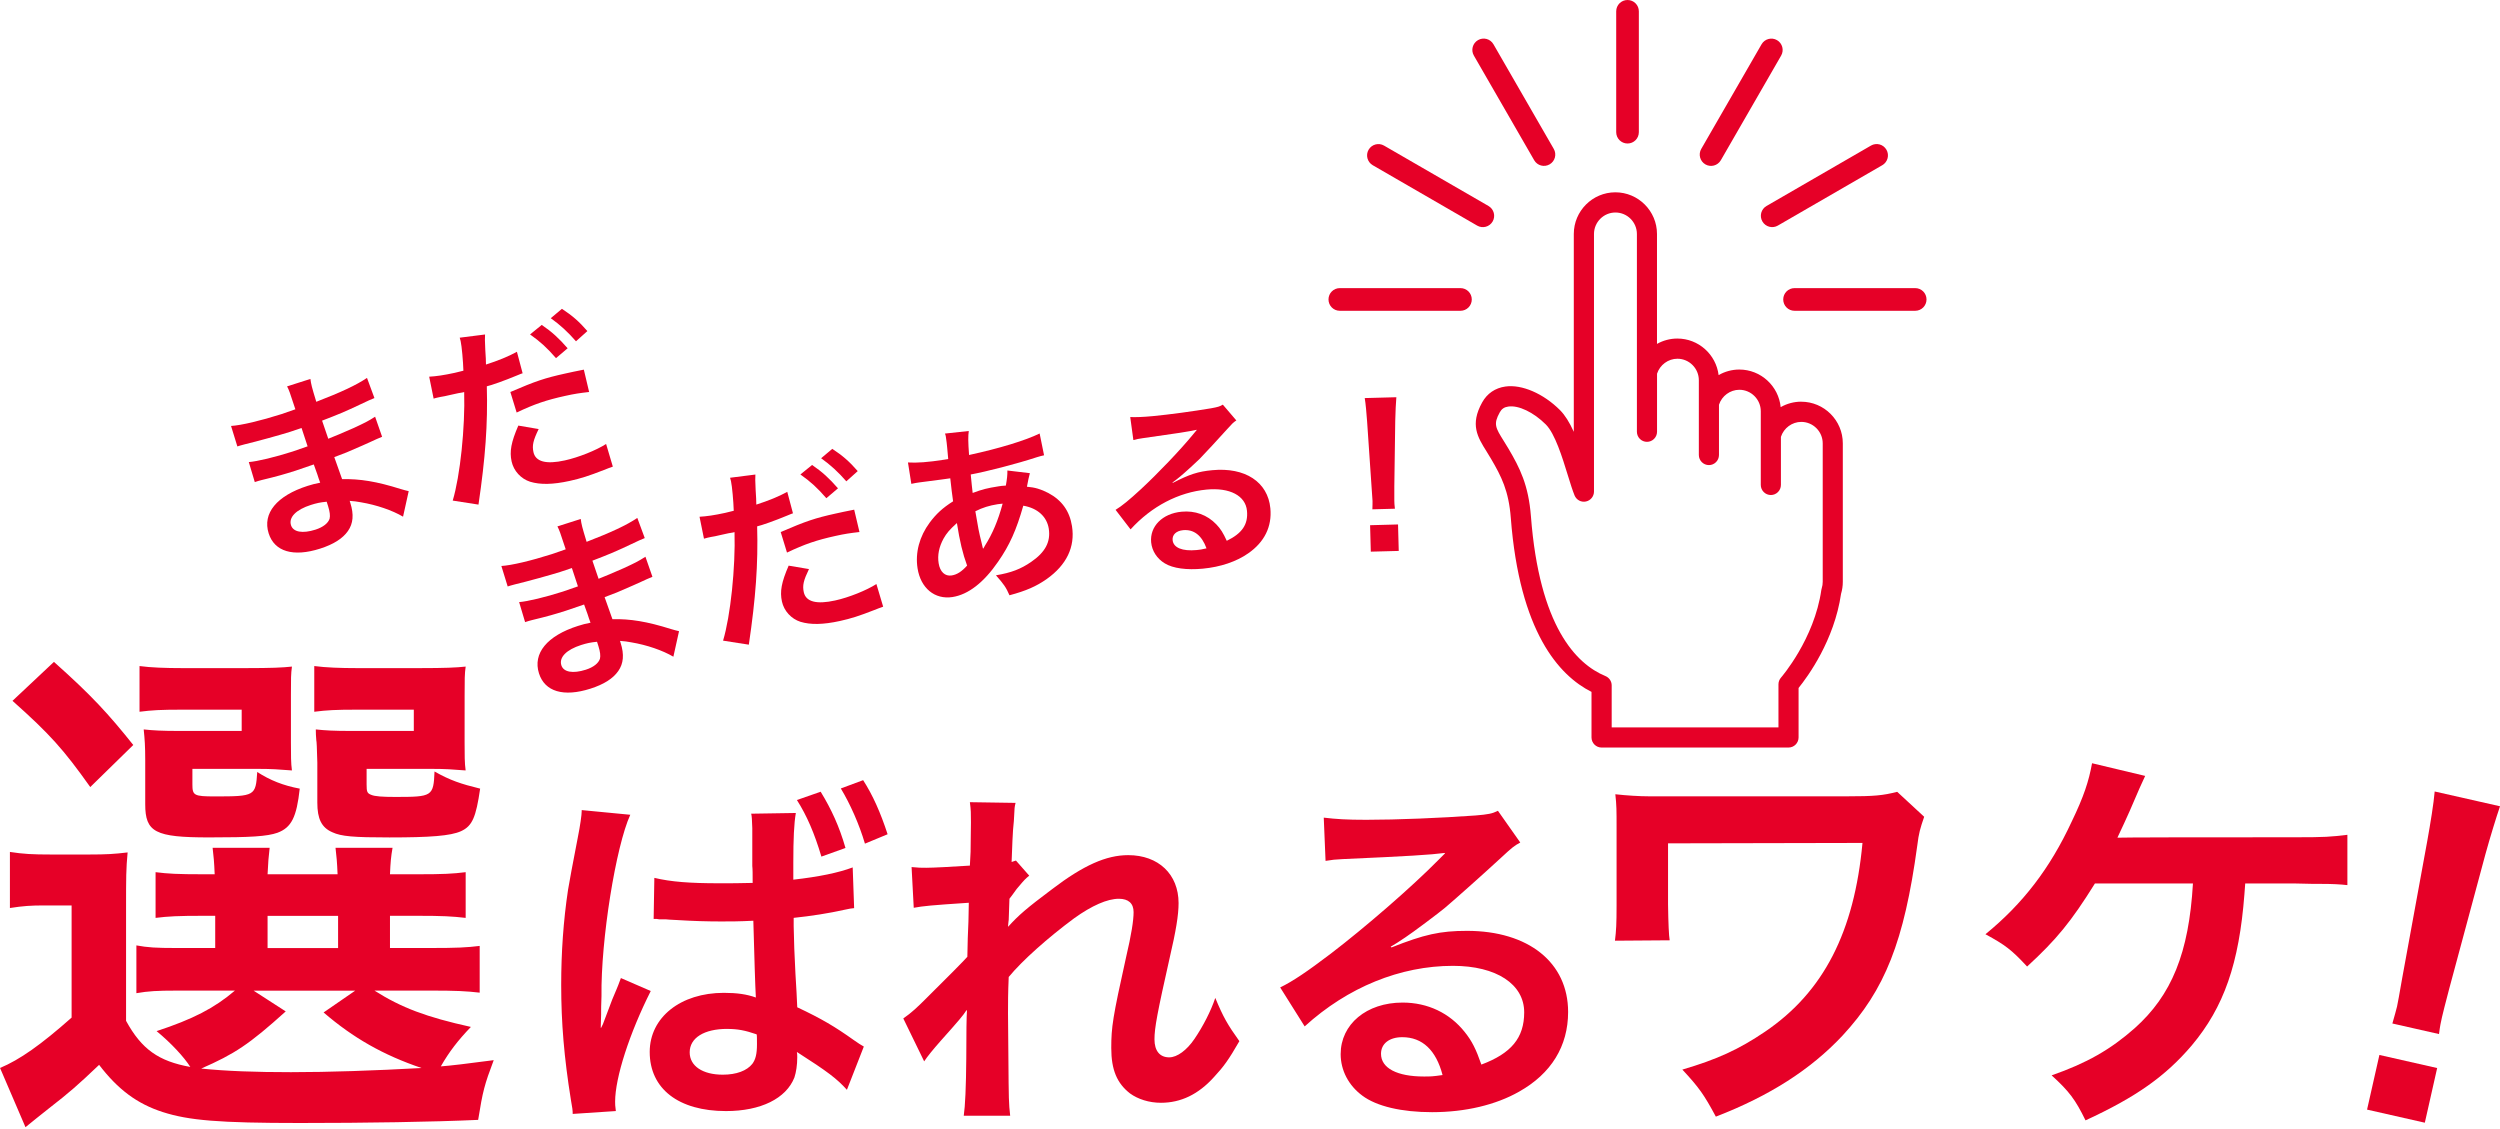
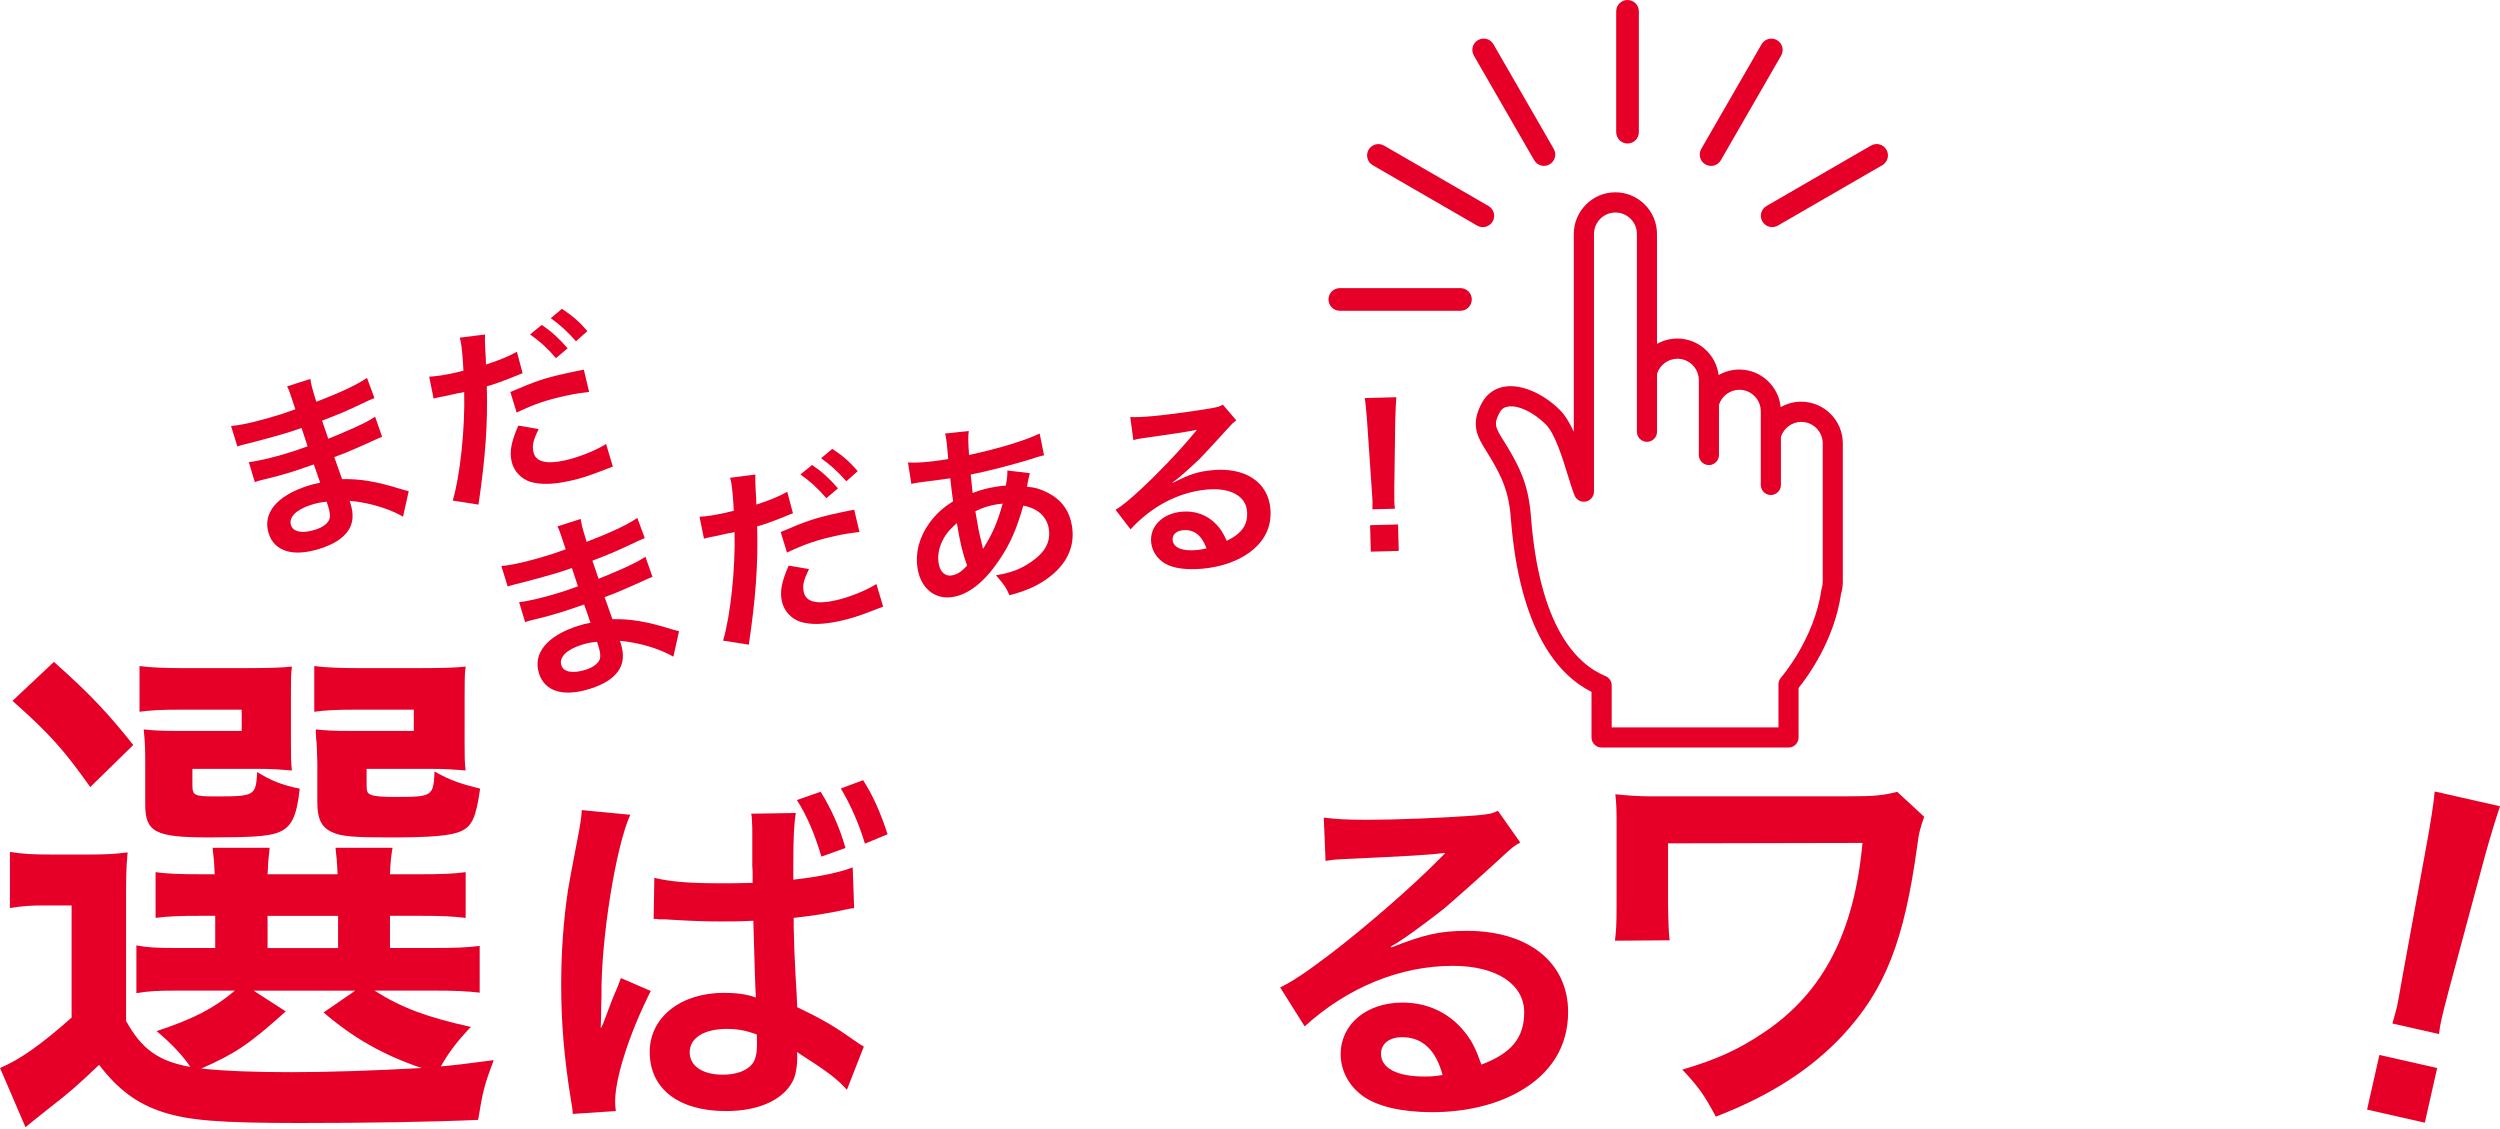
<svg xmlns="http://www.w3.org/2000/svg" width="330" height="149" viewBox="0 0 330 149" fill="none">
  <g clip-path="url(#clip0_4152_12)">
    <path d="M16.634 134.739C18.689 138.509 20.947 140.085 25.121 140.837C24.3 139.536 22.588 137.687 20.671 136.107C25.461 134.53 28.267 133.091 31.008 130.76H23.274C20.741 130.76 19.578 130.827 18.003 131.1V124.793C19.507 125.069 20.604 125.137 23.274 125.137H28.408V120.885H26.901C23.48 120.885 22.248 120.953 20.536 121.161V115.127C22.181 115.333 23.345 115.404 26.901 115.404H28.337C28.27 113.756 28.202 113.069 28.065 111.906H35.593C35.458 113.001 35.391 113.894 35.32 115.404H44.561C44.493 113.756 44.423 113.069 44.288 111.906H51.817C51.611 113.069 51.544 113.827 51.477 115.404H55.103C58.595 115.404 59.759 115.336 61.468 115.127V121.161C59.688 120.956 58.457 120.885 55.033 120.885H51.477V125.137H56.748C60.374 125.137 61.609 125.069 63.318 124.861V131.03C61.538 130.827 60.24 130.757 56.748 130.757H49.425C52.984 133.017 56.27 134.254 62.157 135.554C60.445 137.336 59.284 138.843 58.188 140.763C59.419 140.673 61.746 140.399 65.171 139.941C63.936 143.229 63.734 143.987 63.116 147.824C57.091 148.097 48.331 148.236 39.569 148.236C28.892 148.236 24.922 147.895 21.498 146.797C18.074 145.699 15.547 143.781 13.082 140.561C10.273 143.232 9.18 144.193 6.441 146.318C5.072 147.417 4.524 147.828 3.363 148.788L0.006 140.972C2.61 139.873 5.348 137.956 9.452 134.324V119.517H5.893C4.046 119.517 3.088 119.585 1.308 119.858V112.456C3.088 112.729 4.252 112.796 6.784 112.796H11.709C14.108 112.796 15.066 112.729 16.846 112.52C16.641 114.716 16.641 115.744 16.641 119.925V134.732L16.634 134.739ZM7.121 87.369C12.12 91.826 14.306 94.225 17.593 98.339L11.915 103.891C8.356 98.885 6.576 96.897 1.648 92.51L7.121 87.369ZM38.402 97.995C38.402 99.71 38.402 100.738 38.536 101.698C36.827 101.56 35.798 101.492 34.157 101.492H25.397V103.551C25.397 104.989 25.602 105.127 28.34 105.127C33.679 105.127 33.749 105.06 33.955 101.903C35.663 103.002 37.376 103.689 39.566 104.1C39.155 107.87 38.469 109.241 36.622 109.925C35.253 110.404 33.13 110.538 27.59 110.538C20.469 110.538 19.17 109.854 19.17 106.152V100.327C19.17 98.477 19.103 97.584 18.968 96.284C20.2 96.418 21.363 96.486 23.759 96.486H31.902V93.676H23.96C21.222 93.676 20.058 93.743 18.417 93.952V87.918C19.853 88.121 21.905 88.191 24.028 88.191H32.515C35.798 88.191 37.305 88.124 38.536 87.989C38.402 89.016 38.402 89.498 38.402 91.759V97.995ZM37.715 133.505C32.855 137.892 30.941 139.128 26.561 141.049C29.844 141.389 33.746 141.527 38.402 141.527C43.397 141.527 49.422 141.322 55.648 140.978C50.586 139.266 46.616 137.003 42.714 133.644L46.889 130.766H33.474L37.715 133.505ZM35.32 125.143H44.628V120.892H35.32V125.143ZM61.327 97.995C61.327 99.643 61.327 100.738 61.464 101.698C59.755 101.56 58.726 101.492 57.085 101.492H48.392V103.551C48.392 104.511 48.46 104.713 49.008 104.922C49.486 105.127 50.515 105.195 52.153 105.195C57.081 105.195 57.219 105.127 57.357 101.836C59.409 103.002 60.846 103.483 63.379 104.1C62.83 107.87 62.352 109.036 60.846 109.72C59.477 110.336 56.809 110.542 51.403 110.542C46.68 110.542 45.039 110.407 43.871 109.858C42.435 109.241 41.887 108.075 41.887 105.95V100.67C41.842 98.797 41.797 97.814 41.752 97.722C41.707 97.219 41.685 96.74 41.685 96.284C42.916 96.418 44.08 96.486 46.408 96.486H54.622V93.676H47.026C44.288 93.676 43.124 93.743 41.483 93.952V87.918C42.99 88.121 44.974 88.191 47.097 88.191H55.446C58.729 88.191 60.236 88.124 61.468 87.989C61.33 88.949 61.33 89.701 61.33 91.759L61.327 97.995Z" fill="#E60027" />
    <path d="M75.598 147.041C75.598 146.569 75.55 146.235 75.36 145.188C74.46 139.572 74.078 135.005 74.078 130.008C74.078 125.725 74.367 121.537 74.982 117.449C75.14 116.464 75.567 114.18 76.261 110.596C76.595 108.93 76.784 107.552 76.784 107.074V106.932L83.197 107.549C81.299 111.688 79.301 124.058 79.397 131.479C79.349 132.671 79.349 133.335 79.349 133.335V133.907C79.349 134.43 79.298 134.954 79.298 135.667H79.349L79.583 135.195L80.106 133.814C80.821 131.91 80.866 131.765 81.388 130.577C81.481 130.339 81.674 129.912 81.959 129.103L85.9 130.814C83.097 136.38 81.196 142.234 81.196 145.423C81.196 145.757 81.196 145.943 81.292 146.659L75.591 147.038L75.598 147.041ZM86.38 115.879C88.567 116.402 91.036 116.592 94.932 116.592C96.499 116.592 97.593 116.592 99.35 116.544C99.35 115.449 99.35 114.691 99.302 114.309V109.312C99.254 108.172 99.254 107.79 99.157 107.408L105.051 107.314C104.813 108.695 104.717 110.693 104.717 113.881V116.117C108.093 115.734 110.658 115.211 112.556 114.498L112.746 119.874C112.319 119.922 112.223 119.922 111.367 120.111C109.469 120.542 107.045 120.921 104.765 121.158V122.253C104.813 124.488 104.858 125.869 104.999 128.534L105.144 131.007L105.237 132.96C108.468 134.482 110.226 135.529 112.694 137.288C113.31 137.719 113.595 137.905 114.025 138.146L111.793 143.855C110.463 142.381 109.276 141.476 105.188 138.859C105.237 139.193 105.237 139.238 105.237 139.572C105.237 140.574 105.095 141.521 104.858 142.237C103.765 144.995 100.44 146.662 95.832 146.662C89.561 146.662 85.762 143.711 85.762 138.859C85.762 134.289 89.846 131.055 95.547 131.055C97.307 131.055 98.587 131.245 99.773 131.672C99.68 130.053 99.584 126.675 99.44 121.537C97.538 121.633 96.445 121.633 95.214 121.633C93.409 121.633 91.51 121.582 89.272 121.441C88.561 121.393 88.086 121.393 87.849 121.348H86.993C86.755 121.296 86.615 121.296 86.566 121.296H86.281L86.374 115.876L86.38 115.879ZM95.98 135.814C92.941 135.814 91.039 137.003 91.039 138.907C91.039 140.715 92.748 141.858 95.409 141.858C97.211 141.858 98.59 141.335 99.305 140.432C99.731 139.857 99.921 139.148 99.921 137.815C99.921 137.292 99.921 136.531 99.872 136.531C98.35 136.01 97.4 135.818 95.977 135.818L95.98 135.814ZM108.327 104.508C109.754 106.839 110.799 109.122 111.604 111.932L108.424 113.072C107.519 110.028 106.522 107.693 105.192 105.603L108.327 104.508ZM114.172 111.361C113.413 108.788 112.223 106.126 110.989 104.077L113.935 102.982C115.214 104.98 116.215 107.218 117.164 110.121L114.172 111.361Z" fill="#E60027" />
-     <path d="M133.102 122.301C134.481 120.779 135.478 119.921 138.899 117.352C143.032 114.212 146.027 112.879 148.922 112.879C152.914 112.879 155.572 115.4 155.572 119.209C155.572 120.779 155.238 122.824 154.386 126.488C152.77 133.672 152.391 135.669 152.391 137.195C152.391 138.72 153.103 139.571 154.338 139.571C155.383 139.571 156.665 138.621 157.662 137.147C158.801 135.48 159.849 133.434 160.417 131.723C161.462 134.244 162.033 135.246 163.597 137.432C162.174 139.908 161.51 140.811 160.272 142.143C158.185 144.475 155.854 145.567 153.244 145.567C151.676 145.567 150.205 145.091 149.159 144.33C147.45 142.998 146.687 141.235 146.687 138.335C146.687 135.576 146.88 134.289 148.634 126.392C149.349 123.348 149.634 121.492 149.634 120.397C149.634 119.257 148.967 118.637 147.688 118.637C146.165 118.637 144.126 119.539 141.798 121.206C138.329 123.775 134.956 126.771 133.15 128.961C133.057 131.103 133.057 132.436 133.057 133.765C133.057 134.02 133.073 135.908 133.106 139.43C133.154 145.377 133.154 145.518 133.343 147.278H127.216C127.406 145.979 127.517 143.458 127.549 139.716C127.549 136.322 127.58 134.198 127.642 133.341L127.549 133.389C127.119 134.057 126.6 134.674 124.176 137.388C123.131 138.576 122.467 139.385 121.989 140.098L119.235 134.436C120.329 133.675 121.088 132.962 122.323 131.723C125.3 128.773 127.089 126.965 127.69 126.299C127.741 124.016 127.741 123.492 127.834 121.639C127.834 120.544 127.882 120.448 127.882 119.164C122.849 119.498 121.896 119.591 120.614 119.828L120.329 114.453C121.185 114.546 121.608 114.546 122.275 114.546C123.176 114.546 125.792 114.404 128.024 114.26C128.056 113.783 128.087 113.18 128.117 112.452C128.117 111.123 128.165 109.645 128.165 108.55C128.165 107.314 128.165 106.983 128.024 105.888L134.055 105.981C133.914 106.553 133.914 106.646 133.865 107.741C133.865 107.979 133.817 108.602 133.721 109.549C133.673 110.5 133.628 110.882 133.532 113.781C133.58 113.781 133.766 113.688 134.103 113.592L135.86 115.589C135.385 115.968 135.196 116.161 134.481 117.015C134.323 117.174 134.102 117.459 133.817 117.873C133.625 118.158 133.532 118.252 133.247 118.634L133.15 121.44C133.15 121.44 133.102 121.726 133.057 122.298H133.106L133.102 122.301Z" fill="#E60027" />
    <path d="M183.669 125.063C187.994 123.351 190.081 122.873 193.643 122.873C201.768 122.873 206.991 127.061 206.991 133.579C206.991 138.098 204.759 141.714 200.53 144.093C197.443 145.853 193.403 146.807 189.033 146.807C185.044 146.807 181.719 146.046 179.818 144.617C178.016 143.284 176.967 141.286 176.967 139.145C176.967 135.198 180.385 132.34 185.137 132.34C188.462 132.34 191.36 133.721 193.355 136.242C194.307 137.433 194.826 138.477 195.541 140.525C199.482 139.051 201.194 137.003 201.194 133.628C201.194 129.919 197.536 127.491 191.787 127.491C184.852 127.491 177.917 130.297 172.216 135.484L168.984 130.342C170.648 129.533 172.546 128.252 175.682 125.869C180.1 122.491 186.278 117.16 189.889 113.496L190.745 112.639L190.694 112.591C188.892 112.828 185.849 113.021 177.253 113.4C176.208 113.448 175.874 113.493 174.973 113.637L174.736 107.928C176.352 108.12 177.731 108.214 180.34 108.214C184.38 108.214 190.174 107.976 194.782 107.642C196.446 107.501 196.968 107.404 197.728 107.025L200.675 111.213C199.867 111.643 199.533 111.929 198.203 113.162C195.827 115.352 192.361 118.445 190.745 119.822C189.889 120.538 186.468 123.104 185.519 123.724C184.726 124.263 184.077 124.677 183.572 124.964L183.665 125.057L183.669 125.063ZM185.095 136.909C183.386 136.909 182.293 137.767 182.293 139.1C182.293 141.004 184.432 142.099 187.949 142.099C188.85 142.099 189.087 142.099 190.418 141.906C189.562 138.624 187.757 136.909 185.095 136.909Z" fill="#E60027" />
    <path d="M253.992 107.815C253.453 109.382 253.29 109.922 253.075 111.65C251.35 124.286 248.817 130.657 243.206 136.707C239.003 141.187 233.61 144.645 226.492 147.397C224.927 144.482 224.279 143.563 222.07 141.187C226.652 139.835 229.509 138.541 233.013 136.164C240.724 130.927 244.767 122.989 245.848 111.267L220.182 111.322V119.366C220.218 121.922 220.29 123.507 220.397 124.119L213.173 124.173C213.336 122.879 213.388 121.961 213.388 119.53V109.215C213.388 106.948 213.388 106.3 213.224 104.842C214.68 105.005 216.405 105.115 217.7 105.115H243.796C247.409 105.115 248.541 105.005 250.43 104.521L253.992 107.815Z" fill="#E60027" />
-     <path d="M296.369 116.617C296.333 116.979 296.298 117.448 296.264 118.024C295.561 127.202 293.567 132.927 289.306 138.004C285.856 142.057 281.976 144.809 275.288 147.889C273.941 145.133 273.133 144.057 270.815 141.948C275.452 140.329 278.581 138.547 281.762 135.737C286.667 131.363 288.934 125.801 289.469 116.62H276.529C273.4 121.643 271.46 124.022 267.577 127.584C265.528 125.368 264.666 124.722 262.078 123.319C267.041 119.266 270.597 114.623 273.457 108.467C275.073 105.121 275.721 103.12 276.151 100.747L283.163 102.42C282.874 102.996 282.191 104.544 281.114 107.064C280.681 108.037 280.142 109.222 279.498 110.574C280.541 110.537 288.395 110.519 303.061 110.519C306.944 110.519 307.591 110.464 309.855 110.195V116.836C308.921 116.728 307.824 116.675 306.565 116.675C305.863 116.675 304.68 116.675 303.006 116.62H296.373L296.369 116.617Z" fill="#E60027" />
    <path d="M315.793 135.101C316.094 134.006 316.264 133.493 316.409 132.86C316.496 132.473 316.725 131.214 317.095 129.084L320.4 111.007C320.82 108.666 321.256 105.998 321.378 104.476L330.003 106.428C329.525 107.815 328.698 110.506 328.079 112.745L323.302 130.49C322.772 132.511 322.452 133.768 322.343 134.26C322.199 134.893 322.081 135.419 321.949 136.495L315.793 135.101ZM312.452 146.469L314.081 139.254L321.705 140.981L320.077 148.197L312.452 146.469Z" fill="#E60027" />
    <path d="M53.208 68.204C51.762 67.353 49.694 66.65 47.661 66.306C47.036 66.184 46.818 66.175 46.158 66.114C46.199 66.236 46.225 66.332 46.241 66.38C46.728 67.915 46.626 69.097 45.927 70.096C45.228 71.094 44.025 71.852 42.252 72.421C38.713 73.551 36.231 72.816 35.465 70.407C34.621 67.761 36.532 65.436 40.608 64.135C41.191 63.949 41.608 63.843 42.265 63.715C42.203 63.52 42.134 63.328 42.057 63.14C42.015 63.018 41.964 62.848 41.884 62.604C41.796 62.381 41.641 61.949 41.419 61.306C40.261 61.705 39.514 61.968 39.008 62.132C37.526 62.6 36.622 62.867 34.557 63.361C34.233 63.439 33.993 63.516 33.631 63.634L32.842 60.995C33.964 60.905 36.324 60.34 38.629 59.601C39.113 59.447 39.931 59.158 40.604 58.917C40.534 58.699 40.271 57.873 39.806 56.496C39.04 56.766 38.652 56.891 38.283 57.006C37.097 57.385 33.926 58.265 32.262 58.66C31.986 58.724 31.794 58.782 31.72 58.808C31.623 58.84 31.502 58.875 31.332 58.93L30.498 56.226C31.835 56.146 34.397 55.542 37.186 54.653C37.574 54.531 38.392 54.242 38.988 54.026C38.193 51.602 38.184 51.576 37.895 51.001L40.976 50.019C41.063 50.715 41.14 51.037 41.749 53.037C44.987 51.788 47.014 50.847 48.444 49.884L49.425 52.543C49.074 52.673 48.459 52.951 47.578 53.374C45.532 54.347 44.612 54.723 42.515 55.526C42.73 56.127 42.826 56.416 43.33 57.915C44.123 57.607 45.237 57.136 46.674 56.502C48.142 55.818 48.514 55.645 49.515 55.006L50.438 57.655C50.031 57.812 49.447 58.079 48.912 58.329C48.566 58.493 47.511 58.962 45.747 59.717C45.414 59.848 45.058 59.99 44.125 60.34C44.674 61.896 45.018 62.865 45.157 63.246C47.495 63.198 49.688 63.541 52.897 64.553C53.394 64.688 53.545 64.749 53.949 64.832L53.202 68.204H53.208ZM41.037 66.65C39.072 67.276 38.081 68.291 38.414 69.334C38.703 70.234 39.925 70.462 41.646 69.912C42.663 69.585 43.323 69.052 43.509 68.461C43.602 68.082 43.538 67.543 43.307 66.81C43.275 66.714 43.121 66.226 43.121 66.226C42.265 66.309 41.765 66.419 41.04 66.65H41.037Z" fill="#E60027" />
    <path d="M56.652 49.723C57.582 49.672 58.588 49.527 60.034 49.212C60.333 49.145 60.605 49.084 61.169 48.933C61.131 47.687 60.958 45.719 60.804 45.019C60.782 44.922 60.749 44.771 60.682 44.575L64.026 44.152C63.997 44.733 64.001 44.861 64.058 46.181C64.074 46.493 64.103 46.849 64.126 47.315C64.126 47.446 64.126 47.655 64.148 48.121C65.729 47.613 67.143 47.042 68.233 46.435L68.986 49.273C68.868 49.325 68.791 49.341 68.768 49.344L68.217 49.569C66.62 50.237 64.853 50.86 64.26 50.992C64.398 56.001 64.068 60.429 63.16 66.608L59.759 66.078C60.74 62.835 61.407 56.396 61.272 51.753C61.147 51.782 61.051 51.804 61.025 51.81L60.471 51.904L59.278 52.167C59.252 52.173 59.031 52.225 58.707 52.295C58.354 52.347 57.905 52.446 57.707 52.491C57.582 52.52 57.457 52.546 57.239 52.62L56.652 49.723ZM77.765 51.743C76.543 51.881 75.835 51.984 74.594 52.26C72.135 52.803 70.532 53.339 68.198 54.456L67.367 51.743C70.724 50.298 71.914 49.903 74.597 49.309C75.341 49.145 75.915 49.017 77.066 48.792L77.765 51.743ZM71.103 56.634C70.384 58.121 70.221 58.785 70.416 59.681C70.695 60.95 72.084 61.322 74.565 60.773C76.38 60.372 78.679 59.45 80.006 58.605L80.894 61.595C80.458 61.743 80.34 61.794 79.718 62.038C77.727 62.819 76.653 63.159 75.187 63.483C72.978 63.968 71.314 63.997 69.974 63.589C68.768 63.204 67.806 62.164 67.534 60.918C67.242 59.598 67.467 58.374 68.419 56.178L71.099 56.634H71.103ZM71.513 42.889C72.866 43.818 73.741 44.617 74.928 45.972L73.392 47.276C72.237 45.94 71.32 45.099 69.968 44.145L71.513 42.886V42.889ZM76.031 45.051C74.985 43.846 73.908 42.857 72.702 42.003L74.174 40.764C75.546 41.66 76.451 42.453 77.534 43.702L76.031 45.051Z" fill="#E60027" />
    <path d="M88.891 86.689C87.445 85.838 85.377 85.134 83.344 84.791C82.719 84.669 82.501 84.656 81.84 84.598C81.882 84.72 81.908 84.816 81.924 84.868C82.411 86.399 82.308 87.581 81.609 88.58C80.91 89.579 79.708 90.337 77.935 90.905C74.395 92.035 71.914 91.3 71.147 88.891C70.304 86.245 72.215 83.92 76.29 82.623C76.874 82.433 77.291 82.328 77.948 82.199C77.886 82.004 77.816 81.813 77.74 81.624C77.698 81.502 77.647 81.332 77.566 81.088C77.479 80.865 77.324 80.434 77.101 79.794C75.944 80.189 75.197 80.452 74.69 80.616C73.209 81.085 72.305 81.351 70.243 81.846C69.916 81.923 69.676 82.003 69.313 82.119L68.525 79.479C69.647 79.389 72.007 78.824 74.312 78.085C74.796 77.931 75.614 77.642 76.287 77.401C76.216 77.183 75.954 76.358 75.489 74.98C74.722 75.25 74.334 75.375 73.966 75.491C72.779 75.87 69.608 76.75 67.944 77.145C67.669 77.209 67.476 77.267 67.402 77.292C67.306 77.324 67.184 77.36 67.014 77.414L66.181 74.71C67.518 74.63 70.08 74.026 72.869 73.137C73.257 73.015 74.075 72.726 74.674 72.511C73.876 70.086 73.866 70.061 73.578 69.486L76.659 68.503C76.746 69.2 76.823 69.521 77.432 71.522C80.67 70.272 82.696 69.332 84.126 68.368L85.108 71.027C84.757 71.158 84.141 71.435 83.261 71.859C81.215 72.832 80.295 73.207 78.198 74.01C78.413 74.611 78.509 74.9 79.012 76.4C79.805 76.091 80.92 75.62 82.356 74.987C83.825 74.303 84.197 74.129 85.197 73.49L86.121 76.139C85.713 76.297 85.13 76.563 84.594 76.814C84.248 76.978 83.193 77.446 81.43 78.201C81.097 78.333 80.741 78.474 79.808 78.824C80.357 80.38 80.701 81.349 80.84 81.73C83.177 81.682 85.37 82.026 88.58 83.037C89.077 83.172 89.228 83.233 89.632 83.317L88.885 86.689H88.891ZM76.72 85.137C74.758 85.764 73.767 86.778 74.1 87.822C74.389 88.721 75.611 88.949 77.332 88.4C78.349 88.073 79.009 87.539 79.195 86.949C79.288 86.57 79.224 86.03 78.993 85.298C78.961 85.202 78.807 84.713 78.807 84.713C77.951 84.797 77.451 84.906 76.723 85.137H76.72Z" fill="#E60027" />
    <path d="M92.338 68.211C93.267 68.159 94.274 68.015 95.72 67.7C96.019 67.633 96.291 67.572 96.855 67.421C96.814 66.175 96.644 64.206 96.49 63.509C96.467 63.41 96.435 63.259 96.368 63.063L99.712 62.639C99.683 63.22 99.686 63.349 99.744 64.669C99.76 64.977 99.789 65.337 99.811 65.802C99.811 65.934 99.811 66.143 99.834 66.608C101.415 66.101 102.829 65.529 103.919 64.922L104.672 67.758C104.554 67.812 104.477 67.825 104.454 67.832L103.906 68.057C102.306 68.725 100.539 69.347 99.943 69.479C100.084 74.489 99.754 78.917 98.846 85.096L95.445 84.566C96.426 81.322 97.093 74.884 96.958 70.24C96.833 70.269 96.737 70.292 96.711 70.298L96.156 70.391L94.964 70.654C94.938 70.661 94.717 70.712 94.393 70.783C94.04 70.834 93.591 70.934 93.392 70.979C93.271 71.004 93.146 71.033 92.924 71.107L92.338 68.211ZM113.451 70.227C112.229 70.365 111.521 70.468 110.28 70.744C107.821 71.287 106.218 71.823 103.883 72.941L103.053 70.227C106.41 68.782 107.6 68.387 110.283 67.793C111.027 67.629 111.601 67.501 112.752 67.276L113.451 70.227ZM106.785 75.118C106.067 76.608 105.903 77.273 106.099 78.169C106.378 79.437 107.766 79.81 110.248 79.261C112.063 78.862 114.362 77.934 115.686 77.093L116.577 80.083C116.141 80.231 116.022 80.282 115.4 80.526C113.409 81.306 112.335 81.647 110.87 81.971C108.661 82.456 106.997 82.485 105.657 82.077C104.451 81.692 103.489 80.651 103.217 79.405C102.925 78.085 103.149 76.862 104.102 74.665L106.785 75.118ZM107.199 61.377C108.552 62.305 109.427 63.105 110.613 64.46L109.078 65.764C107.923 64.428 107.006 63.583 105.653 62.63L107.199 61.374V61.377ZM111.716 63.535C110.671 62.331 109.594 61.342 108.388 60.488L109.86 59.248C111.232 60.144 112.136 60.937 113.22 62.186L111.716 63.535Z" fill="#E60027" />
    <path d="M135.943 62.459C135.898 62.602 135.835 62.861 135.754 63.236C135.613 63.978 135.59 64.01 135.555 64.248C136.626 64.334 137.408 64.575 138.364 65.07C140.166 66.023 141.189 67.462 141.503 69.45C141.936 72.195 140.788 74.572 138.168 76.431C136.799 77.395 135.427 77.998 133.25 78.576C132.801 77.536 132.506 77.118 131.467 75.94C133.5 75.596 134.741 75.115 136.11 74.174C137.973 72.902 138.71 71.518 138.438 69.781C138.187 68.194 136.953 67.07 135.074 66.752C134.16 69.967 133.266 71.968 131.752 74.142C129.864 76.89 127.818 78.48 125.734 78.808C123.397 79.177 121.528 77.639 121.117 75.018C120.793 72.953 121.361 70.824 122.72 68.984C123.573 67.844 124.4 67.064 125.808 66.174C125.683 65.368 125.574 64.354 125.436 63.136C125.157 63.181 123.794 63.368 121.348 63.679C121.095 63.718 120.918 63.747 120.87 63.753C120.797 63.766 120.569 63.801 120.296 63.869L119.851 61.046C121.021 61.12 122.525 61.011 124.612 60.683C124.638 60.683 124.663 60.677 125.164 60.596C125.127 60.26 125.081 59.751 125.026 59.068C125 58.737 124.926 58.105 124.849 57.626C124.833 57.526 124.817 57.427 124.737 57.231L127.879 56.891C127.783 57.603 127.786 58.275 127.915 60.06C131.9 59.196 135.392 58.13 137.232 57.221L137.816 60.099C137.469 60.179 137.367 60.195 136.85 60.356C134.154 61.242 130.14 62.266 128.136 62.632C128.232 63.727 128.335 64.54 128.392 65.07C129.704 64.582 130.278 64.44 131.807 64.196C132.112 64.148 132.31 64.119 132.772 64.097C132.923 63.246 132.99 62.693 132.974 62.106L135.943 62.459ZM124.548 71.094C123.945 72.199 123.73 73.291 123.9 74.347C124.08 75.484 124.744 76.1 125.622 75.959C126.327 75.85 126.956 75.439 127.658 74.659C127.075 73.072 126.696 71.483 126.311 69.039C125.317 69.941 124.952 70.384 124.548 71.094ZM129.803 72.407C129.852 72.296 129.925 72.165 130.021 72.013C130.996 70.487 131.746 68.721 132.349 66.48C132.07 66.499 131.942 66.521 131.692 66.556C130.585 66.733 129.7 67.003 128.745 67.488C129.136 69.8 129.175 70.054 129.604 71.791C129.638 71.889 129.663 71.998 129.678 72.115C129.7 72.244 129.704 72.269 129.745 72.388L129.803 72.407Z" fill="#E60027" />
    <path d="M154.815 63.737C157.034 62.604 158.124 62.244 160.025 62.064C164.36 61.653 167.358 63.622 167.688 67.1C167.916 69.511 166.909 71.553 164.771 73.037C163.216 74.132 161.106 74.842 158.775 75.064C156.649 75.266 154.834 75.028 153.751 74.363C152.722 73.744 152.064 72.729 151.952 71.589C151.753 69.482 153.437 67.784 155.97 67.546C157.746 67.376 159.359 67.967 160.551 69.213C161.119 69.8 161.449 70.333 161.933 71.387C163.963 70.401 164.774 69.222 164.601 67.421C164.415 65.442 162.34 64.331 159.275 64.624C155.575 64.974 152.016 66.823 149.236 69.877L147.255 67.299C148.101 66.785 149.05 66.004 150.602 64.572C152.792 62.546 155.816 59.392 157.557 57.257C157.605 57.199 157.832 56.923 157.97 56.759L157.941 56.733C156.989 56.952 155.38 57.206 150.811 57.845C150.253 57.922 150.076 57.967 149.605 58.089L149.191 55.054C150.06 55.077 150.801 55.054 152.196 54.926C154.35 54.72 157.432 54.303 159.875 53.892C160.753 53.731 161.026 53.654 161.414 53.413L163.196 55.497C162.786 55.767 162.623 55.937 161.975 56.66C160.821 57.947 159.124 59.775 158.333 60.593C157.909 61.017 156.216 62.559 155.739 62.938C155.343 63.263 155.017 63.515 154.761 63.692L154.818 63.74L154.815 63.737ZM156.172 69.983C155.261 70.07 154.722 70.584 154.786 71.293C154.883 72.308 156.079 72.784 157.951 72.607C158.432 72.559 158.56 72.546 159.259 72.382C158.64 70.674 157.592 69.852 156.172 69.983Z" fill="#E60027" />
    <path d="M181.155 67.231C181.164 66.695 181.184 66.441 181.174 66.133C181.17 65.947 181.128 65.337 181.049 64.302L180.459 55.648C180.379 54.527 180.267 53.259 180.145 52.546L184.319 52.434C184.259 53.124 184.194 54.453 184.172 55.548L184.05 64.222C184.044 65.226 184.044 65.846 184.05 66.082C184.057 66.39 184.066 66.644 184.127 67.151L181.155 67.231ZM180.946 72.819L180.853 69.328L184.541 69.228L184.634 72.722L180.946 72.819Z" fill="#E60027" />
    <path d="M237.762 53.021C236.809 53.021 235.873 53.272 235.049 53.744C234.78 50.963 232.433 48.779 229.586 48.779C228.63 48.779 227.684 49.036 226.857 49.515C226.524 46.798 224.209 44.688 221.41 44.688C220.467 44.688 219.54 44.935 218.723 45.395V30.886C218.723 27.855 216.257 25.385 213.23 25.385C210.204 25.385 207.741 27.855 207.741 30.886V57C207.161 55.719 206.568 54.791 205.927 54.142C203.721 51.936 200.873 50.716 198.716 51.021C197.363 51.214 196.301 51.936 195.644 53.121C194.015 56.056 195.044 57.703 196.237 59.608L196.324 59.752C196.487 60.012 196.657 60.292 196.83 60.584C198.177 62.883 199.152 64.784 199.424 68.346C200.582 83.422 205.795 89.174 210.079 91.329V97.343C210.079 98.079 210.678 98.676 211.409 98.676H236.082C236.816 98.676 237.412 98.076 237.412 97.343V90.812C238.627 89.309 242.122 84.537 243.02 78.378C243.174 77.864 243.251 77.331 243.251 76.798V58.522C243.251 55.491 240.785 53.025 237.759 53.025L237.762 53.021ZM211.916 89.241C208.046 87.639 203.195 82.681 202.082 68.147C201.762 64.01 200.607 61.756 199.126 59.235C198.934 58.908 198.744 58.606 198.565 58.32L198.494 58.204C197.401 56.451 197.106 55.982 197.975 54.418C198.222 53.972 198.568 53.737 199.088 53.667C200.437 53.461 202.435 54.418 204.048 56.03C205.263 57.244 206.231 60.388 206.949 62.723C207.302 63.872 207.575 64.743 207.847 65.407C208.094 65.985 208.703 66.335 209.344 66.197C209.957 66.069 210.406 65.52 210.406 64.89V30.889C210.406 29.326 211.675 28.051 213.237 28.051C214.798 28.051 216.071 29.322 216.071 30.889V56.991C216.071 57.726 216.668 58.323 217.399 58.323C218.13 58.323 218.729 57.723 218.729 56.991V49.328C219.108 48.163 220.204 47.353 221.416 47.353C222.974 47.353 224.247 48.625 224.247 50.192V60.06C224.247 60.796 224.847 61.393 225.578 61.393C226.309 61.393 226.905 60.793 226.905 60.06V53.426C227.284 52.26 228.38 51.451 229.592 51.451C231.15 51.451 232.423 52.723 232.423 54.287V64.01C232.423 64.746 233.023 65.343 233.754 65.343C234.485 65.343 235.081 64.743 235.081 64.01V57.665C235.46 56.499 236.556 55.69 237.768 55.69C239.326 55.69 240.599 56.962 240.599 58.526V76.801C240.599 77.093 240.554 77.382 240.471 77.639C240.445 77.71 240.429 77.79 240.417 77.867C239.49 84.367 235.139 89.392 235.091 89.444C234.879 89.688 234.757 90.002 234.757 90.327V96.014H212.743V90.471C212.743 89.929 212.416 89.447 211.916 89.241Z" fill="#E60027" />
    <path d="M194.275 39.528C194.275 38.702 193.608 38.031 192.781 38.031H176.855C176.031 38.031 175.361 38.699 175.361 39.528C175.361 40.356 176.028 41.024 176.855 41.024H192.781C193.605 41.024 194.275 40.356 194.275 39.528Z" fill="#E60027" />
-     <path d="M252.806 38.031H236.88C236.056 38.031 235.386 38.699 235.386 39.528C235.386 40.356 236.053 41.024 236.88 41.024H252.806C253.63 41.024 254.3 40.356 254.3 39.528C254.3 38.699 253.633 38.031 252.806 38.031Z" fill="#E60027" />
    <path d="M246.97 19.216L233.18 27.19C232.465 27.604 232.221 28.516 232.635 29.232C233.049 29.948 233.959 30.192 234.674 29.778L248.464 21.805C249.179 21.39 249.423 20.478 249.009 19.762C248.596 19.046 247.685 18.802 246.97 19.216Z" fill="#E60027" />
    <path d="M232.526 5.845L224.565 19.656C224.151 20.372 224.398 21.284 225.11 21.699C225.822 22.113 226.735 21.866 227.149 21.153L235.11 7.341C235.524 6.625 235.277 5.713 234.565 5.299C233.85 4.884 232.939 5.132 232.526 5.845Z" fill="#E60027" />
    <path d="M213.339 1.496V17.447C213.339 18.272 214.006 18.943 214.834 18.943C215.661 18.943 216.328 18.275 216.328 17.447V1.496C216.328 0.671 215.661 0 214.834 0C214.006 0 213.339 0.668 213.339 1.496Z" fill="#E60027" />
    <path d="M194.551 7.338L202.512 21.149C202.925 21.866 203.836 22.11 204.551 21.695C205.266 21.281 205.51 20.369 205.096 19.653L197.135 5.841C196.721 5.125 195.811 4.881 195.096 5.295C194.381 5.71 194.137 6.622 194.551 7.338Z" fill="#E60027" />
    <path d="M181.2 21.808L194.99 29.782C195.705 30.196 196.616 29.948 197.029 29.235C197.443 28.523 197.196 27.607 196.484 27.193L182.694 19.22C181.979 18.805 181.068 19.053 180.655 19.765C180.241 20.478 180.488 21.394 181.2 21.808Z" fill="#E60027" />
  </g>
  <defs>
    <clipPath id="clip0_4152_12">
      <rect width="330" height="148.791" fill="white" />
    </clipPath>
  </defs>
</svg>